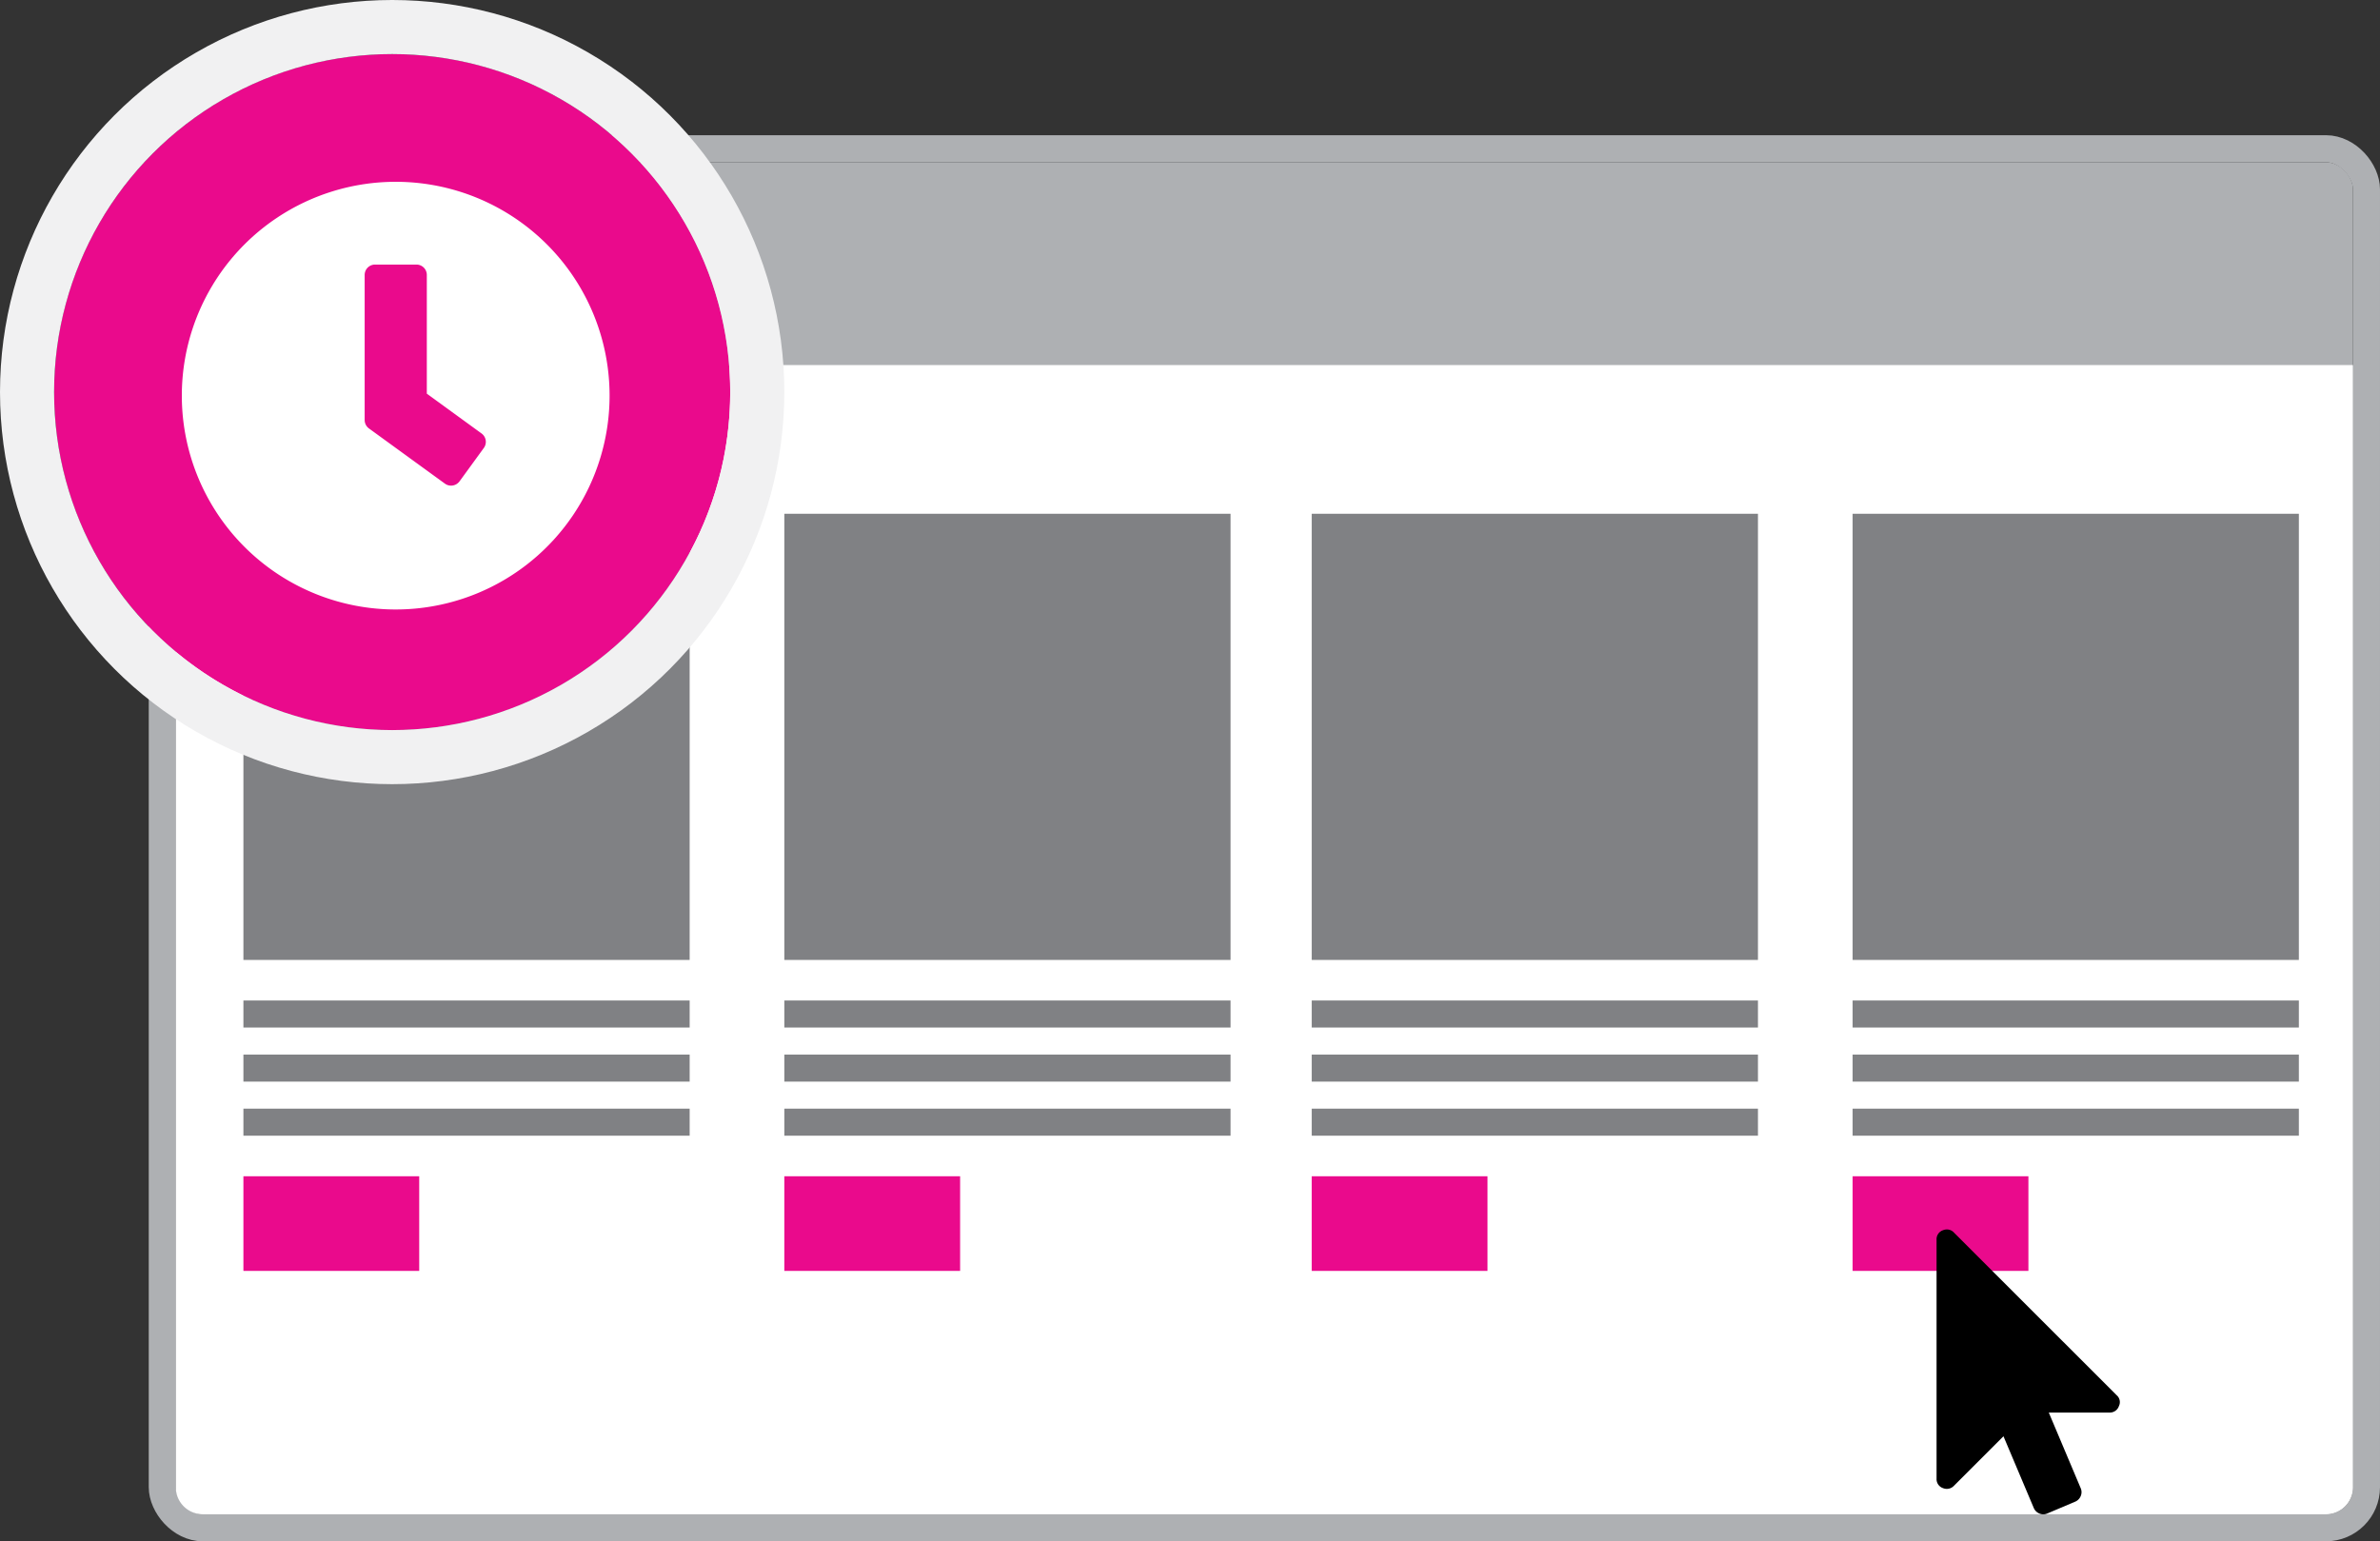
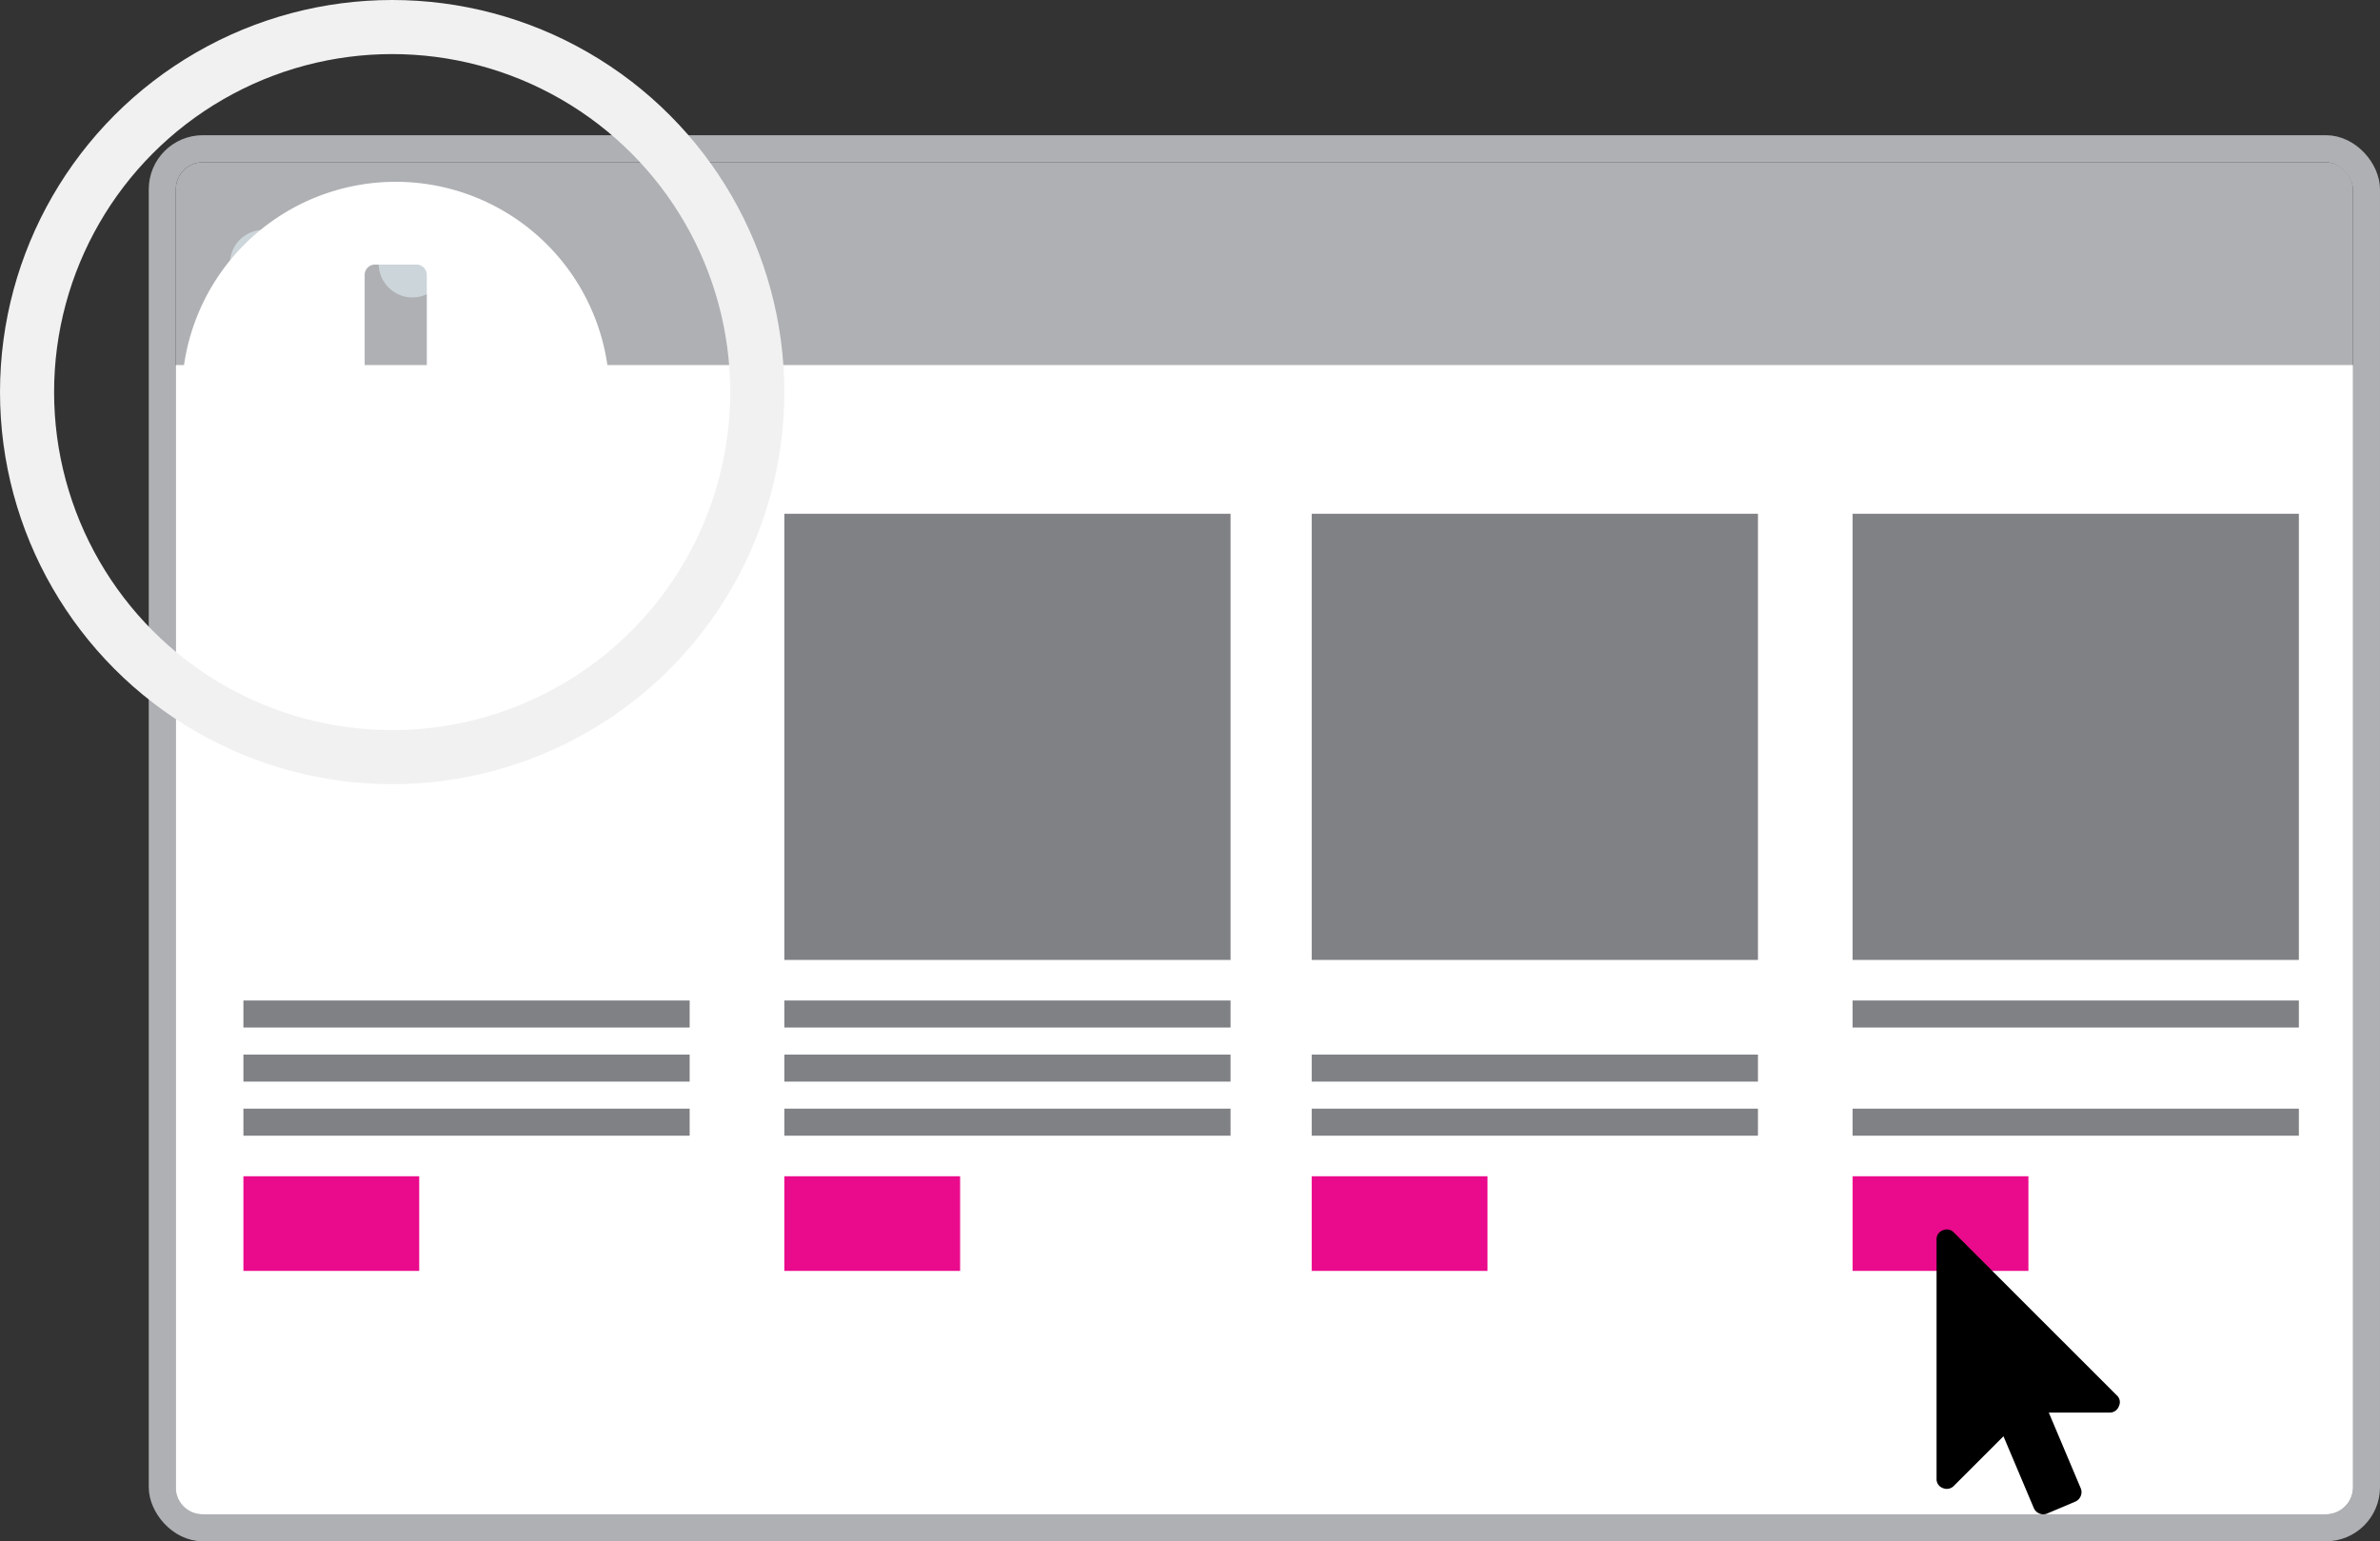
<svg xmlns="http://www.w3.org/2000/svg" width="176" height="114" viewBox="0 0 176 114">
  <rect x="0" y="0" width="176" height="114" fill="#333333" stroke="none" />
  <defs>
    <style>.a{fill:#fff;}.b{fill:#aeb0b3;stroke:#aeb0b3;stroke-width:2px;}.c{fill:#ccd5da;}.d{fill:#808184;}.e,.f{fill:#ea0a8c;}.f{stroke:#f1f1f2;stroke-width:4px;}.g{clip-path:url(#a);}.h{stroke:none;}.i{fill:none;}</style>
    <clipPath id="a">
      <rect class="a" width="31.631" height="31.631" />
    </clipPath>
  </defs>
  <g transform="translate(-962 -644)">
    <g transform="translate(960.647 643.492)">
      <g class="b" transform="translate(14.353 12.508)">
        <rect class="h" width="161" height="100" rx="2" />
        <rect class="i" x="-1" y="-1" width="163" height="102" rx="3" />
      </g>
      <circle class="c" cx="2.5" cy="2.5" r="2.5" transform="translate(29.353 17.508)" />
      <circle class="c" cx="2.5" cy="2.5" r="2.5" transform="translate(18.353 17.508)" />
      <path class="a" d="M0,0H161a0,0,0,0,1,0,0V83a2,2,0,0,1-2,2H2a2,2,0,0,1-2-2V0A0,0,0,0,1,0,0Z" transform="translate(14.353 27.508)" />
      <g transform="translate(-7573.647 -7513.492)">
        <rect class="d" width="33" height="2" transform="translate(7593 7588)" />
        <rect class="d" width="33" height="2" transform="translate(7593 7592)" />
        <rect class="d" width="33" height="2" transform="translate(7593 7596)" />
        <rect class="e" width="13" height="7" transform="translate(7593 7601)" />
-         <rect class="d" width="33" height="33" transform="translate(7593 7552)" />
      </g>
      <g transform="translate(-7533.647 -7513.492)">
        <rect class="d" width="33" height="2" transform="translate(7593 7588)" />
        <rect class="d" width="33" height="2" transform="translate(7593 7592)" />
        <rect class="d" width="33" height="2" transform="translate(7593 7596)" />
        <rect class="e" width="13" height="7" transform="translate(7593 7601)" />
        <rect class="d" width="33" height="33" transform="translate(7593 7552)" />
      </g>
      <g transform="translate(-7494.647 -7513.492)">
-         <rect class="d" width="33" height="2" transform="translate(7593 7588)" />
        <rect class="d" width="33" height="2" transform="translate(7593 7592)" />
        <rect class="d" width="33" height="2" transform="translate(7593 7596)" />
        <rect class="e" width="13" height="7" transform="translate(7593 7601)" />
        <rect class="d" width="33" height="33" transform="translate(7593 7552)" />
      </g>
      <g transform="translate(-7454.647 -7513.492)">
        <rect class="d" width="33" height="2" transform="translate(7593 7588)" />
-         <rect class="d" width="33" height="2" transform="translate(7593 7592)" />
        <rect class="d" width="33" height="2" transform="translate(7593 7596)" />
        <rect class="e" width="13" height="7" transform="translate(7593 7601)" />
        <rect class="d" width="33" height="33" transform="translate(7593 7552)" />
      </g>
      <path d="M869.378,175.032a.668.668,0,0,1,.164.811.7.7,0,0,1-.694.47h-4.49l2.363,5.6a.737.737,0,0,1,0,.576.758.758,0,0,1-.4.412l-2.081.881a.729.729,0,0,1-.576,0,.76.76,0,0,1-.411-.4l-2.245-5.313-3.668,3.667a.72.72,0,0,1-.528.224.743.743,0,0,1-.283-.059.7.7,0,0,1-.469-.694V163.525a.7.7,0,0,1,.469-.694.742.742,0,0,1,.283-.059.7.7,0,0,1,.528.224Z" transform="translate(-711.499 -71.329)" />
    </g>
    <g class="f" transform="translate(966 648)">
-       <circle class="h" cx="25" cy="25" r="25" />
      <circle class="i" cx="25" cy="25" r="27" />
    </g>
    <g transform="translate(975.447 657.447)">
      <g class="g" transform="translate(0 0)">
        <path class="a" d="M31.631,15.816A15.816,15.816,0,1,1,15.816,0,15.813,15.813,0,0,1,31.631,15.816m-11.1,6.345,1.8-2.474a.765.765,0,0,0-.166-1.072l-4.049-2.946V6.887a.767.767,0,0,0-.765-.765H14.285a.767.767,0,0,0-.765.765V17.62a.77.77,0,0,0,.313.619l5.624,4.087a.771.771,0,0,0,1.072-.166" transform="translate(0 0)" />
      </g>
    </g>
  </g>
</svg>